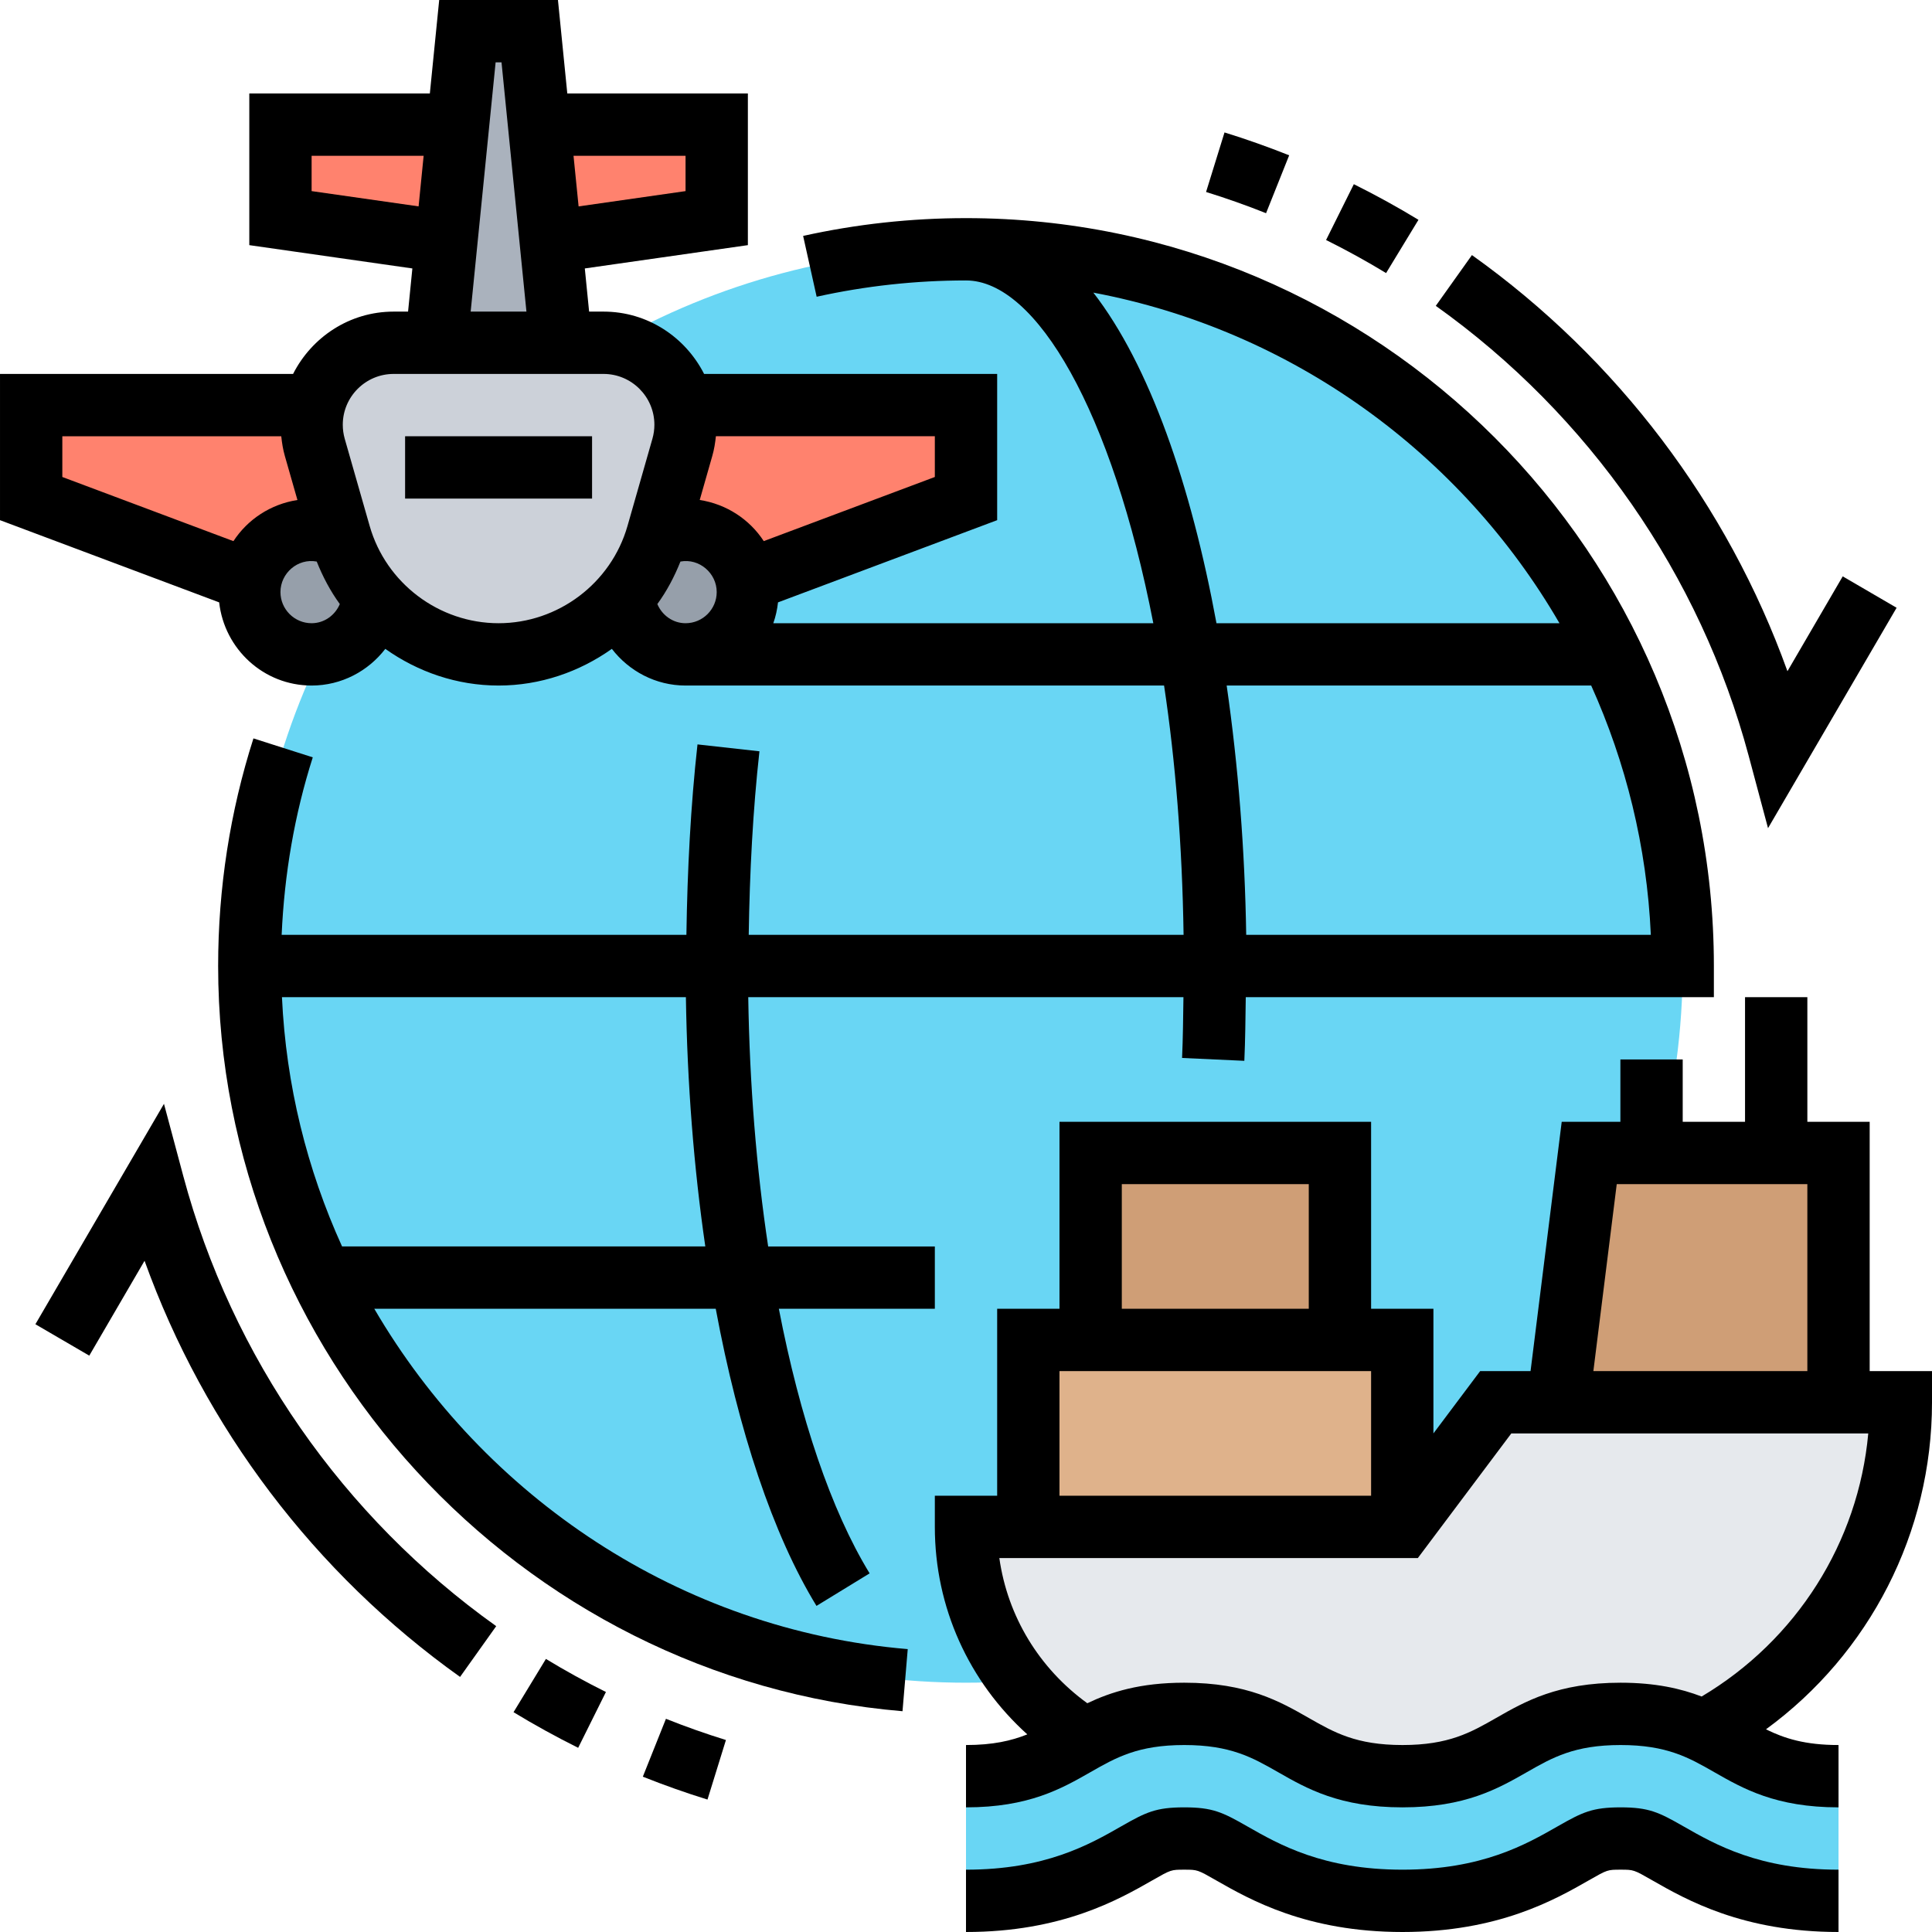
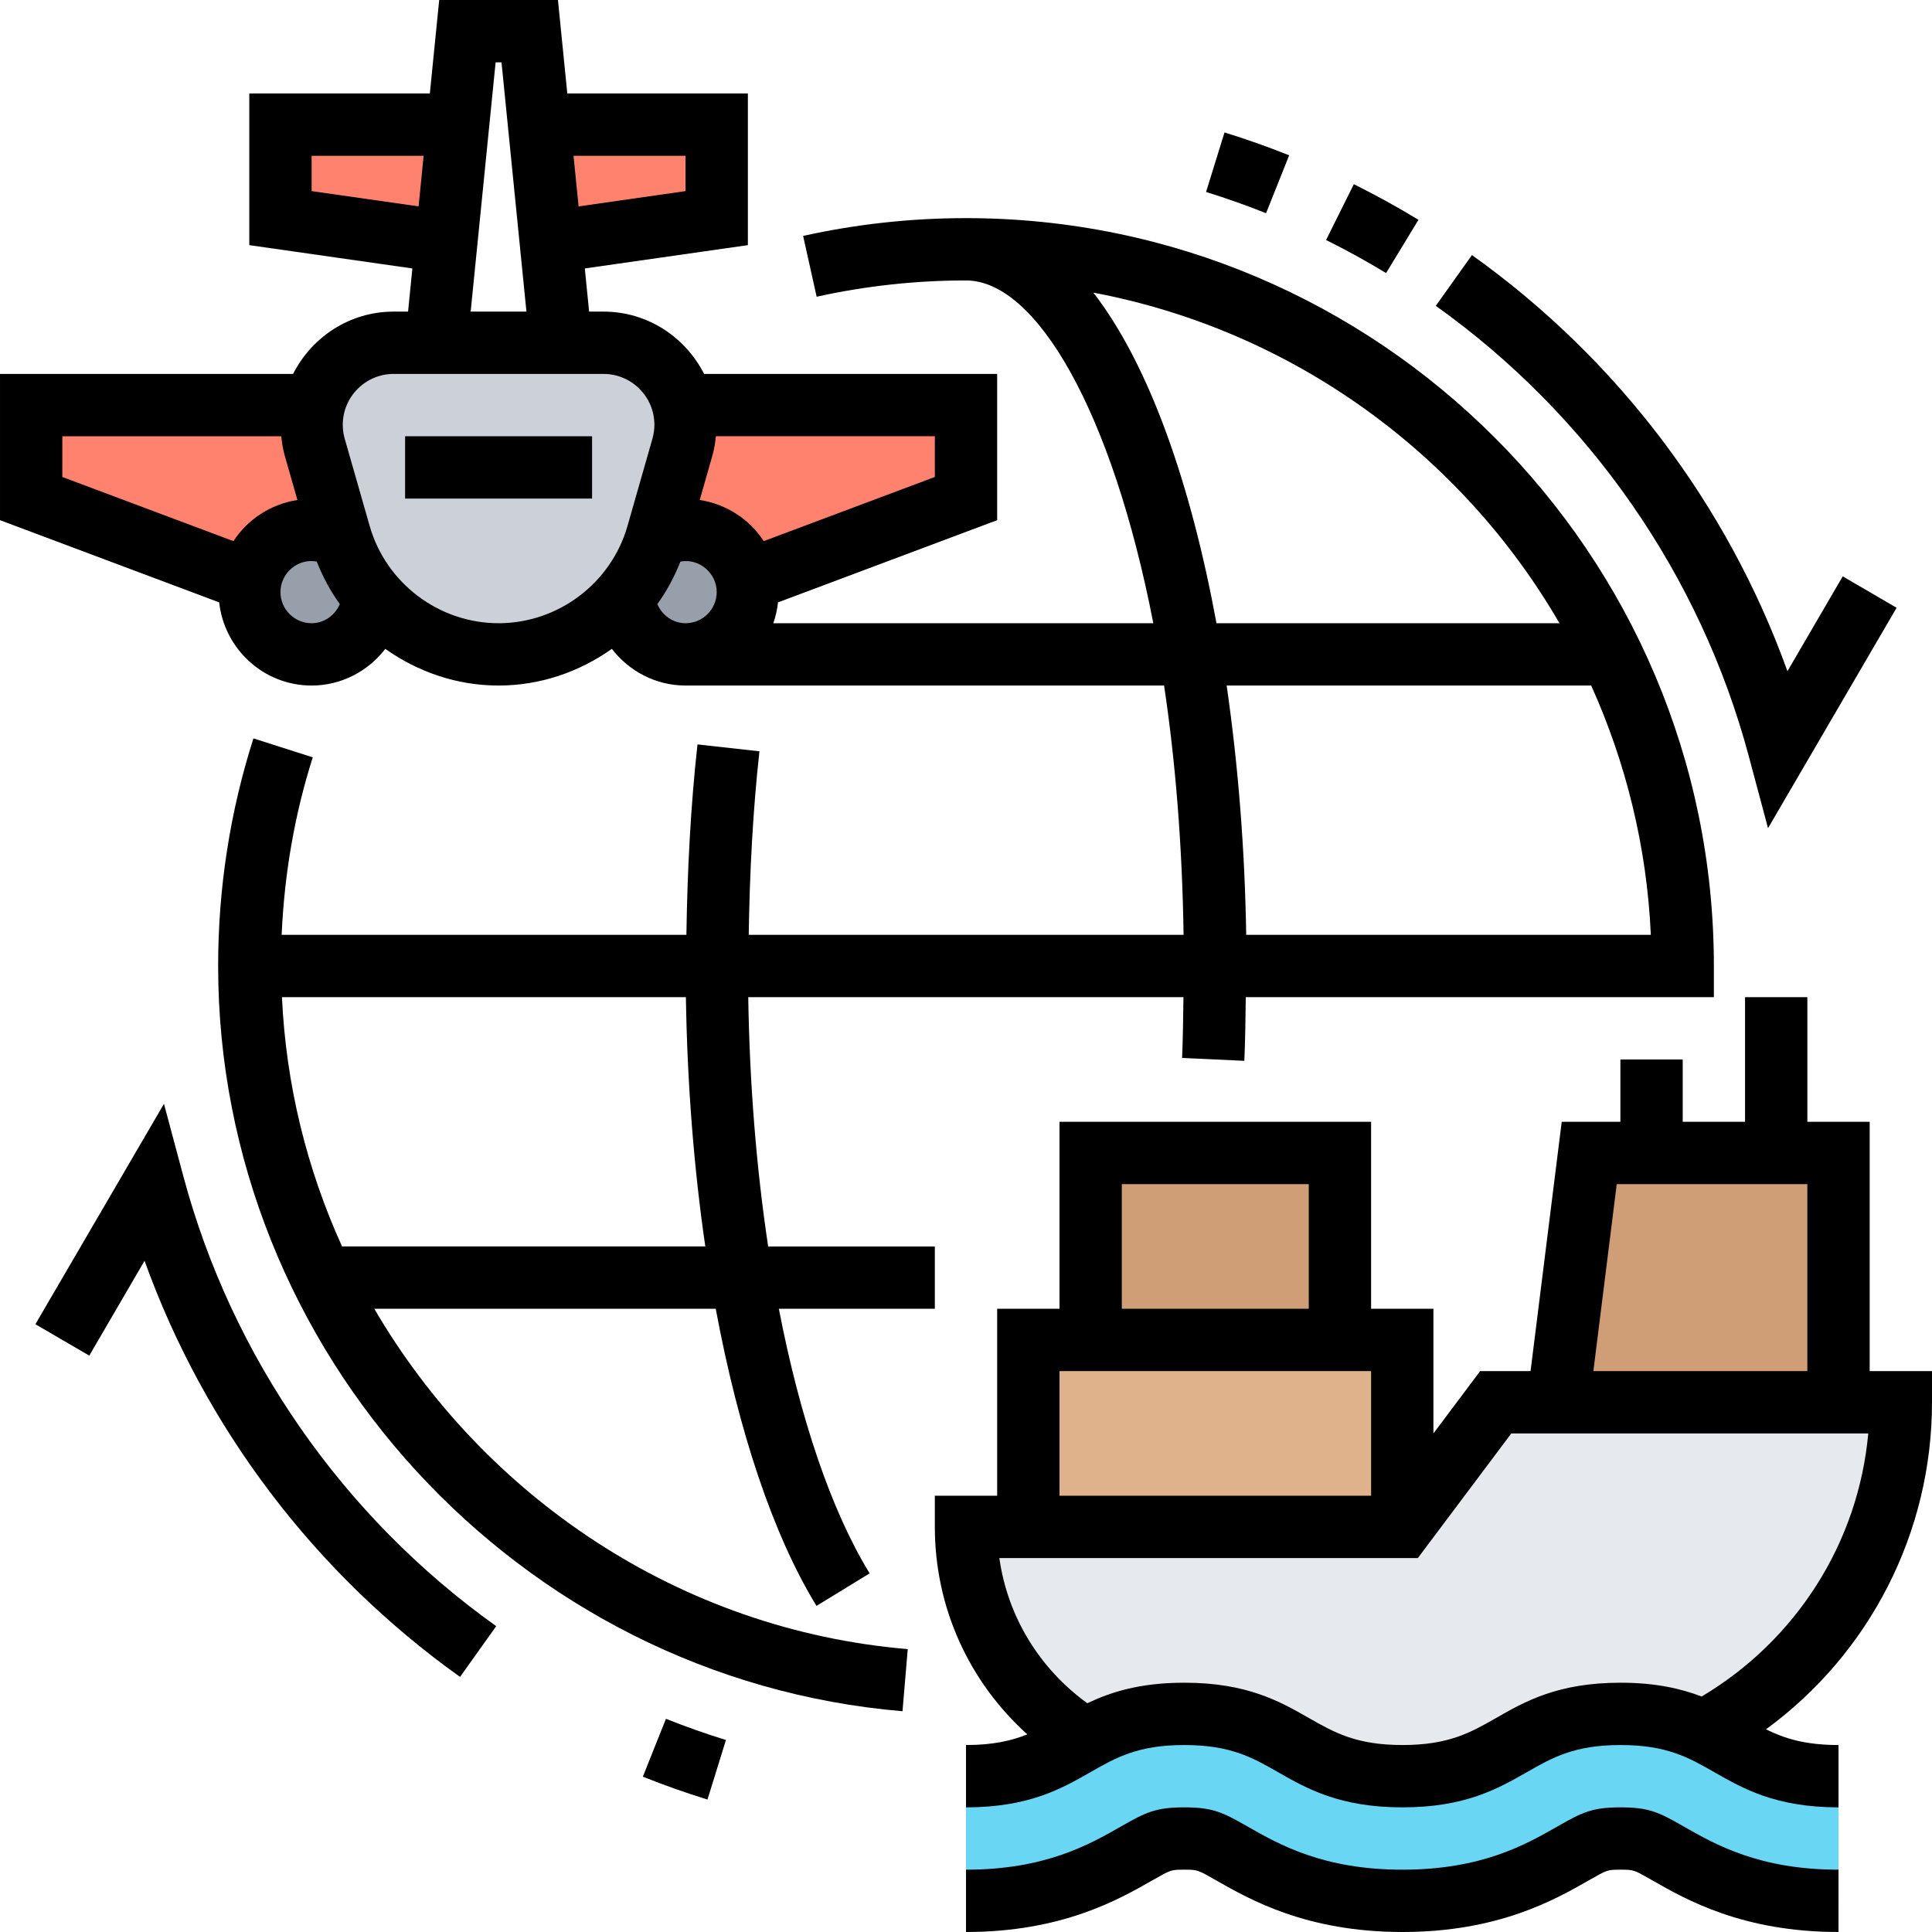
<svg xmlns="http://www.w3.org/2000/svg" width="512" viewBox="0 0 62 62" height="512" id="Layer_5">
  <g>
    <g>
      <g>
-         <circle r="23" fill="#69d6f4" cy="31" cx="31" />
-       </g>
+         </g>
      <g>
        <path fill="#ff826e" d="m31 13v3l-7.03 2.64c-.18-.93-.99-1.64-1.97-1.64-.34 0-.65.09-.93.24.01-.03.02-.06.03-.09l.8-2.8c.07-.23.1-.47.1-.72 0-.22-.03-.43-.08-.63z" />
      </g>
      <g>
        <path fill="#ff826e" d="m23 4v3l-5.32.76-.38-3.76z" />
      </g>
      <g>
        <path fill="#ff826e" d="m14.7 4-.38 3.76-5.32-.76v-3z" />
      </g>
      <g>
        <path fill="#ff826e" d="m10.1 14.35.8 2.8c.01.03.02.06.03.09-.28-.15-.59-.24-.93-.24-.98 0-1.79.71-1.97 1.64l-7.03-2.64v-3h9.08c-.05.2-.08.41-.08.63 0 .25.03.49.1.72z" />
      </g>
      <g>
-         <path fill="#aab2bd" d="m17.3 4 .38 3.76.32 3.24h-4l.32-3.24.38-3.76.3-3h2z" />
-       </g>
+         </g>
      <g>
        <path fill="#ccd1d9" d="m21.9 14.35-.8 2.8c-.01.03-.02.06-.03.09-.22.73-.58 1.38-1.06 1.92-.98 1.14-2.43 1.84-4.01 1.84-1.18 0-2.3-.39-3.2-1.07-.3-.23-.57-.48-.81-.77-.48-.54-.84-1.19-1.06-1.92-.01-.03-.02-.06-.03-.09l-.8-2.8c-.07-.23-.1-.47-.1-.72 0-.22.03-.43.08-.63.12-.47.36-.89.69-1.23.48-.47 1.13-.77 1.86-.77h1.37 4 1.37c.08 0 .16 0 .24.01 1.12.1 2.05.92 2.31 1.99.05.2.08.41.08.63 0 .25-.03.49-.1.72z" />
      </g>
      <g>
        <path fill="#969faa" d="m22 17c.98 0 1.79.71 1.97 1.64.02.12.03.24.03.36 0 1.1-.9 2-2 2-1.05 0-1.9-.81-1.99-1.84.48-.54.84-1.19 1.06-1.92.28-.15.59-.24.93-.24z" />
      </g>
      <g>
        <path fill="#969faa" d="m10.93 17.24c.22.73.58 1.38 1.06 1.92-.08.93-.79 1.69-1.7 1.81-.09.02-.19.03-.29.03-1.1 0-2-.9-2-2 0-.12.01-.24.03-.36.18-.93.99-1.64 1.97-1.64.34 0 .65.09.93.24z" />
      </g>
      <g>
        <path fill="#cf9e76" d="m53.21 37h3.79 2v8h-9l1-8h2z" />
      </g>
      <g>
        <path fill="#cf9e76" d="m35 37h8v6h-8z" />
      </g>
      <g>
        <path fill="#dfb28b" d="m45 43v6h-12v-6h2 8z" />
      </g>
      <g>
        <path fill="#e6e9ed" d="m59 45h2c0 4.57-2.55 8.53-6.3 10.57 0-.01-.01 0-.01 0-.66-.33-1.46-.57-2.68-.57-3.5 0-3.5 2-7 2s-3.5-2-7.01-2c-1.54 0-2.4.39-3.18.82-.81-.5-1.52-1.13-2.11-1.88-.24-.3-.46-.63-.66-.97-.67-1.17-1.05-2.53-1.05-3.97h2 12l3-4h2z" />
      </g>
      <g>
        <path fill="#69d6f4" d="m59 57v4c-2.81 0-4.42-.92-5.48-1.53-.69-.39-.83-.47-1.51-.47-.69 0-.83.08-1.52.47-1.06.61-2.67 1.53-5.48 1.53s-4.42-.92-5.49-1.53c-.68-.39-.83-.47-1.52-.47s-.83.08-1.51.47c-1.07.61-2.68 1.53-5.49 1.53v-4c1.96 0 2.82-.63 3.82-1.18.78-.43 1.64-.82 3.18-.82 3.51 0 3.51 2 7.01 2s3.5-2 7-2c1.22 0 2.02.24 2.68.57 0 0 .01-.01.01 0 1.23.59 2.03 1.43 4.3 1.43z" />
      </g>
    </g>
    <g>
      <path d="m62 45v-1h-2v-8h-2v-4h-2v4h-2v-2h-2v2h-1.883l-1 8h-1.617l-1.5 2v-4h-2v-6h-10v6h-2v6h-2v1c0 2.586 1.094 4.969 2.967 6.658-.51.205-1.106.342-1.967.342v2c2.017 0 3.069-.601 3.998-1.132.815-.466 1.521-.868 3.006-.868s2.19.402 3.006.868c.928.531 1.981 1.132 3.998 1.132 2.016 0 3.068-.602 3.996-1.132.815-.466 1.519-.868 3.003-.868 1.482 0 2.187.402 3.001.868.927.53 1.978 1.132 3.992 1.132v-2c-1.071 0-1.734-.211-2.328-.504 3.324-2.429 5.328-6.309 5.328-10.496zm-10.117-7h6.117v6h-6.867zm-15.883 0h6v4h-6zm-2 6h10v4h-10zm14.012 11.132c-.816.466-1.52.868-3.004.868-1.485 0-2.19-.402-3.006-.868-.929-.531-1.981-1.132-3.998-1.132-1.417 0-2.354.298-3.111.659-1.546-1.121-2.558-2.787-2.823-4.659h13.43l3-4h11.455c-.318 3.501-2.304 6.633-5.347 8.443-.668-.255-1.483-.443-2.601-.443-2.015 0-3.068.601-3.995 1.132z" />
      <path d="m52.007 58c-.905 0-1.224.155-2.011.604-1.03.589-2.439 1.396-4.988 1.396-2.547 0-3.959-.806-4.99-1.395-.788-.45-1.106-.605-2.014-.605s-1.227.155-2.015.605c-1.03.589-2.442 1.395-4.989 1.395v2c3.078 0 4.896-1.038 5.981-1.658.599-.342.599-.342 1.023-.342s.424 0 1.022.342c1.086.62 2.904 1.658 5.982 1.658 3.08 0 4.896-1.039 5.981-1.659.597-.341.597-.341 1.018-.341.42 0 .42 0 1.017.342 1.085.62 2.901 1.658 5.976 1.658v-2c-2.544 0-3.954-.806-4.985-1.396-.786-.449-1.103-.604-2.008-.604z" />
      <path d="m13 14h6v2h-6z" />
      <path d="m12.011 42h10.958c.728 3.912 1.836 7.254 3.233 9.535l1.705-1.044c-1.24-2.026-2.236-4.992-2.913-8.491h5.006v-2h-5.349c-.376-2.495-.596-5.202-.639-8h13.966c-.01.655-.015 1.316-.044 1.951l1.998.092c.03-.666.036-1.357.046-2.043h15.022v-1c0-13.233-10.767-24-24-24-1.762 0-3.52.192-5.227.571l.434 1.952c1.564-.347 3.177-.523 4.793-.523 2.259 0 4.691 4.21 6.011 11h-12.195c.076-.213.125-.437.151-.669l7.033-2.638v-4.693h-9.405c-.6-1.181-1.814-2-3.227-2h-.463l-.138-1.385 5.233-.748v-4.867h-5.795l-.3-3h-3.811l-.3 3h-5.794v4.867l5.233.748-.138 1.385h-.463c-1.413 0-2.627.819-3.227 2h-9.405v4.693l7.033 2.638c.168 1.497 1.426 2.669 2.967 2.669.956 0 1.815-.462 2.365-1.177 1.042.74 2.3 1.177 3.635 1.177s2.593-.438 3.635-1.177c.55.715 1.409 1.177 2.365 1.177h15.356c.364 2.415.583 5.107.626 8h-13.955c.031-2.009.133-3.991.344-5.89l-1.988-.221c-.219 1.972-.325 4.028-.356 6.111h-12.989c.087-1.943.411-3.856.999-5.696l-1.904-.608c-.752 2.352-1.133 4.809-1.133 7.304 0 12.374 9.646 22.878 21.962 23.915l.168-1.993c-7.325-.617-13.602-4.899-17.119-10.922zm17.989-26.693-5.49 2.058c-.456-.699-1.196-1.187-2.055-1.32l.404-1.416c.059-.206.093-.417.115-.63h7.026zm-8-10.307v1.133l-3.432.491-.163-1.624zm-12 1.133v-1.133h3.595l-.162 1.623zm5.905-4.133h.189l.8 8h-1.79zm-13.905 12h7.026c.022.212.055.423.114.629l.405 1.417c-.858.132-1.598.621-2.054 1.32l-5.491-2.059zm8 6c-.552 0-1-.449-1-1 0-.606.556-1.092 1.164-.979.195.488.438.948.741 1.364-.152.36-.499.615-.905.615zm1.863-3.121-.801-2.8c-.041-.145-.062-.296-.062-.448 0-.899.732-1.631 1.632-1.631h6.736c.9 0 1.632.732 1.632 1.631 0 .151-.021.302-.063.448l-.8 2.799c-.525 1.839-2.226 3.122-4.137 3.122s-3.612-1.283-4.137-3.121zm9.232 2.506c.303-.416.546-.875.741-1.364.606-.112 1.164.374 1.164.979 0 .551-.448 1-1 1-.406 0-.753-.255-.905-.615zm1.539 20.615h-11.657c-1.124-2.473-1.798-5.173-1.929-8h12.963c.043 2.779.256 5.484.623 8zm12.453-30.609c6.384 1.205 11.803 5.169 14.958 10.609h-11.007c-.817-4.436-2.144-8.275-3.951-10.609zm4.278 12.609h11.698c1.109 2.462 1.786 5.16 1.914 8h-12.985c-.042-2.702-.254-5.422-.627-8z" />
      <path d="m56.118 24.259.62 2.318 4.126-7.073-1.729-1.008-1.774 3.044c-1.921-5.343-5.457-10.026-10.125-13.354l-1.16 1.629c4.921 3.508 8.487 8.638 10.042 14.444z" />
      <path d="m45.52 7.054c-.666-.405-1.364-.79-2.074-1.143l-.891 1.791c.659.328 1.308.685 1.926 1.061z" />
      <path d="m41.371 4.984c-.681-.271-1.379-.519-2.075-.734l-.592 1.911c.646.2 1.294.429 1.925.681z" />
      <path d="m5.882 37.741-.62-2.318-4.126 7.073 1.729 1.008 1.774-3.044c1.921 5.343 5.457 10.026 10.125 13.354l1.16-1.629c-4.921-3.508-8.487-8.638-10.042-14.444z" />
-       <path d="m16.48 54.946c.666.405 1.364.79 2.074 1.143l.891-1.791c-.659-.328-1.308-.685-1.926-1.061z" />
      <path d="m20.629 57.016c.681.271 1.379.519 2.075.734l.592-1.911c-.646-.2-1.294-.429-1.925-.681z" />
    </g>
  </g>
</svg>